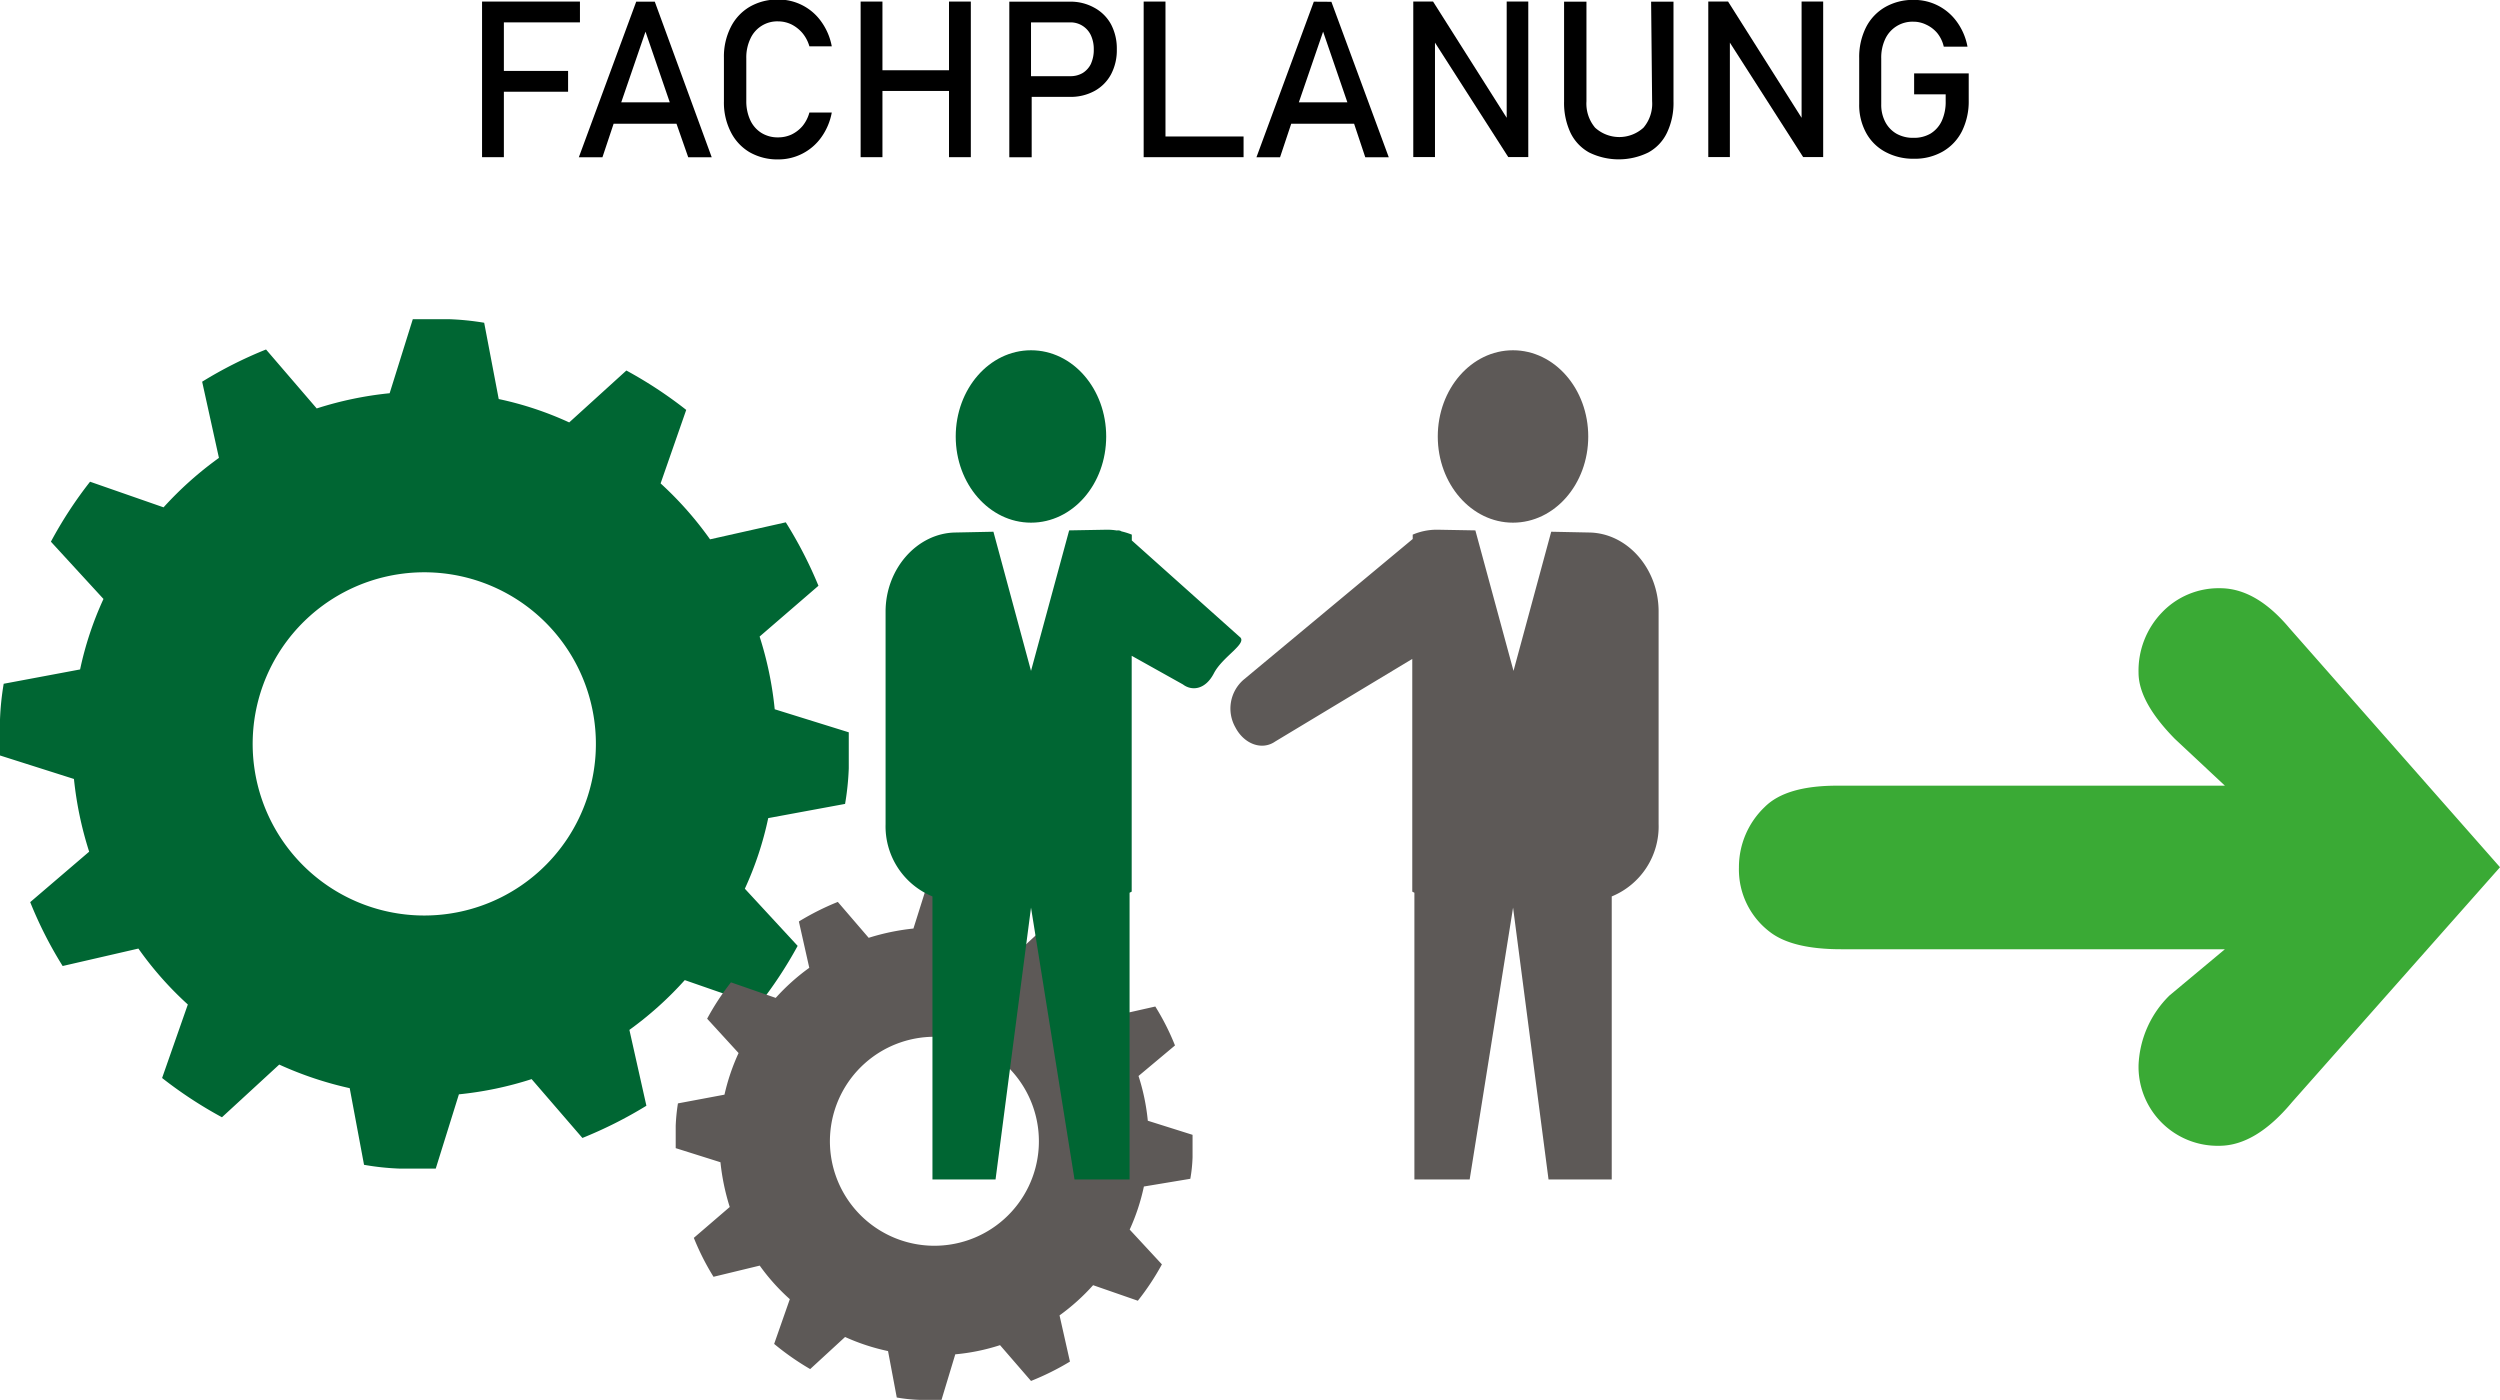
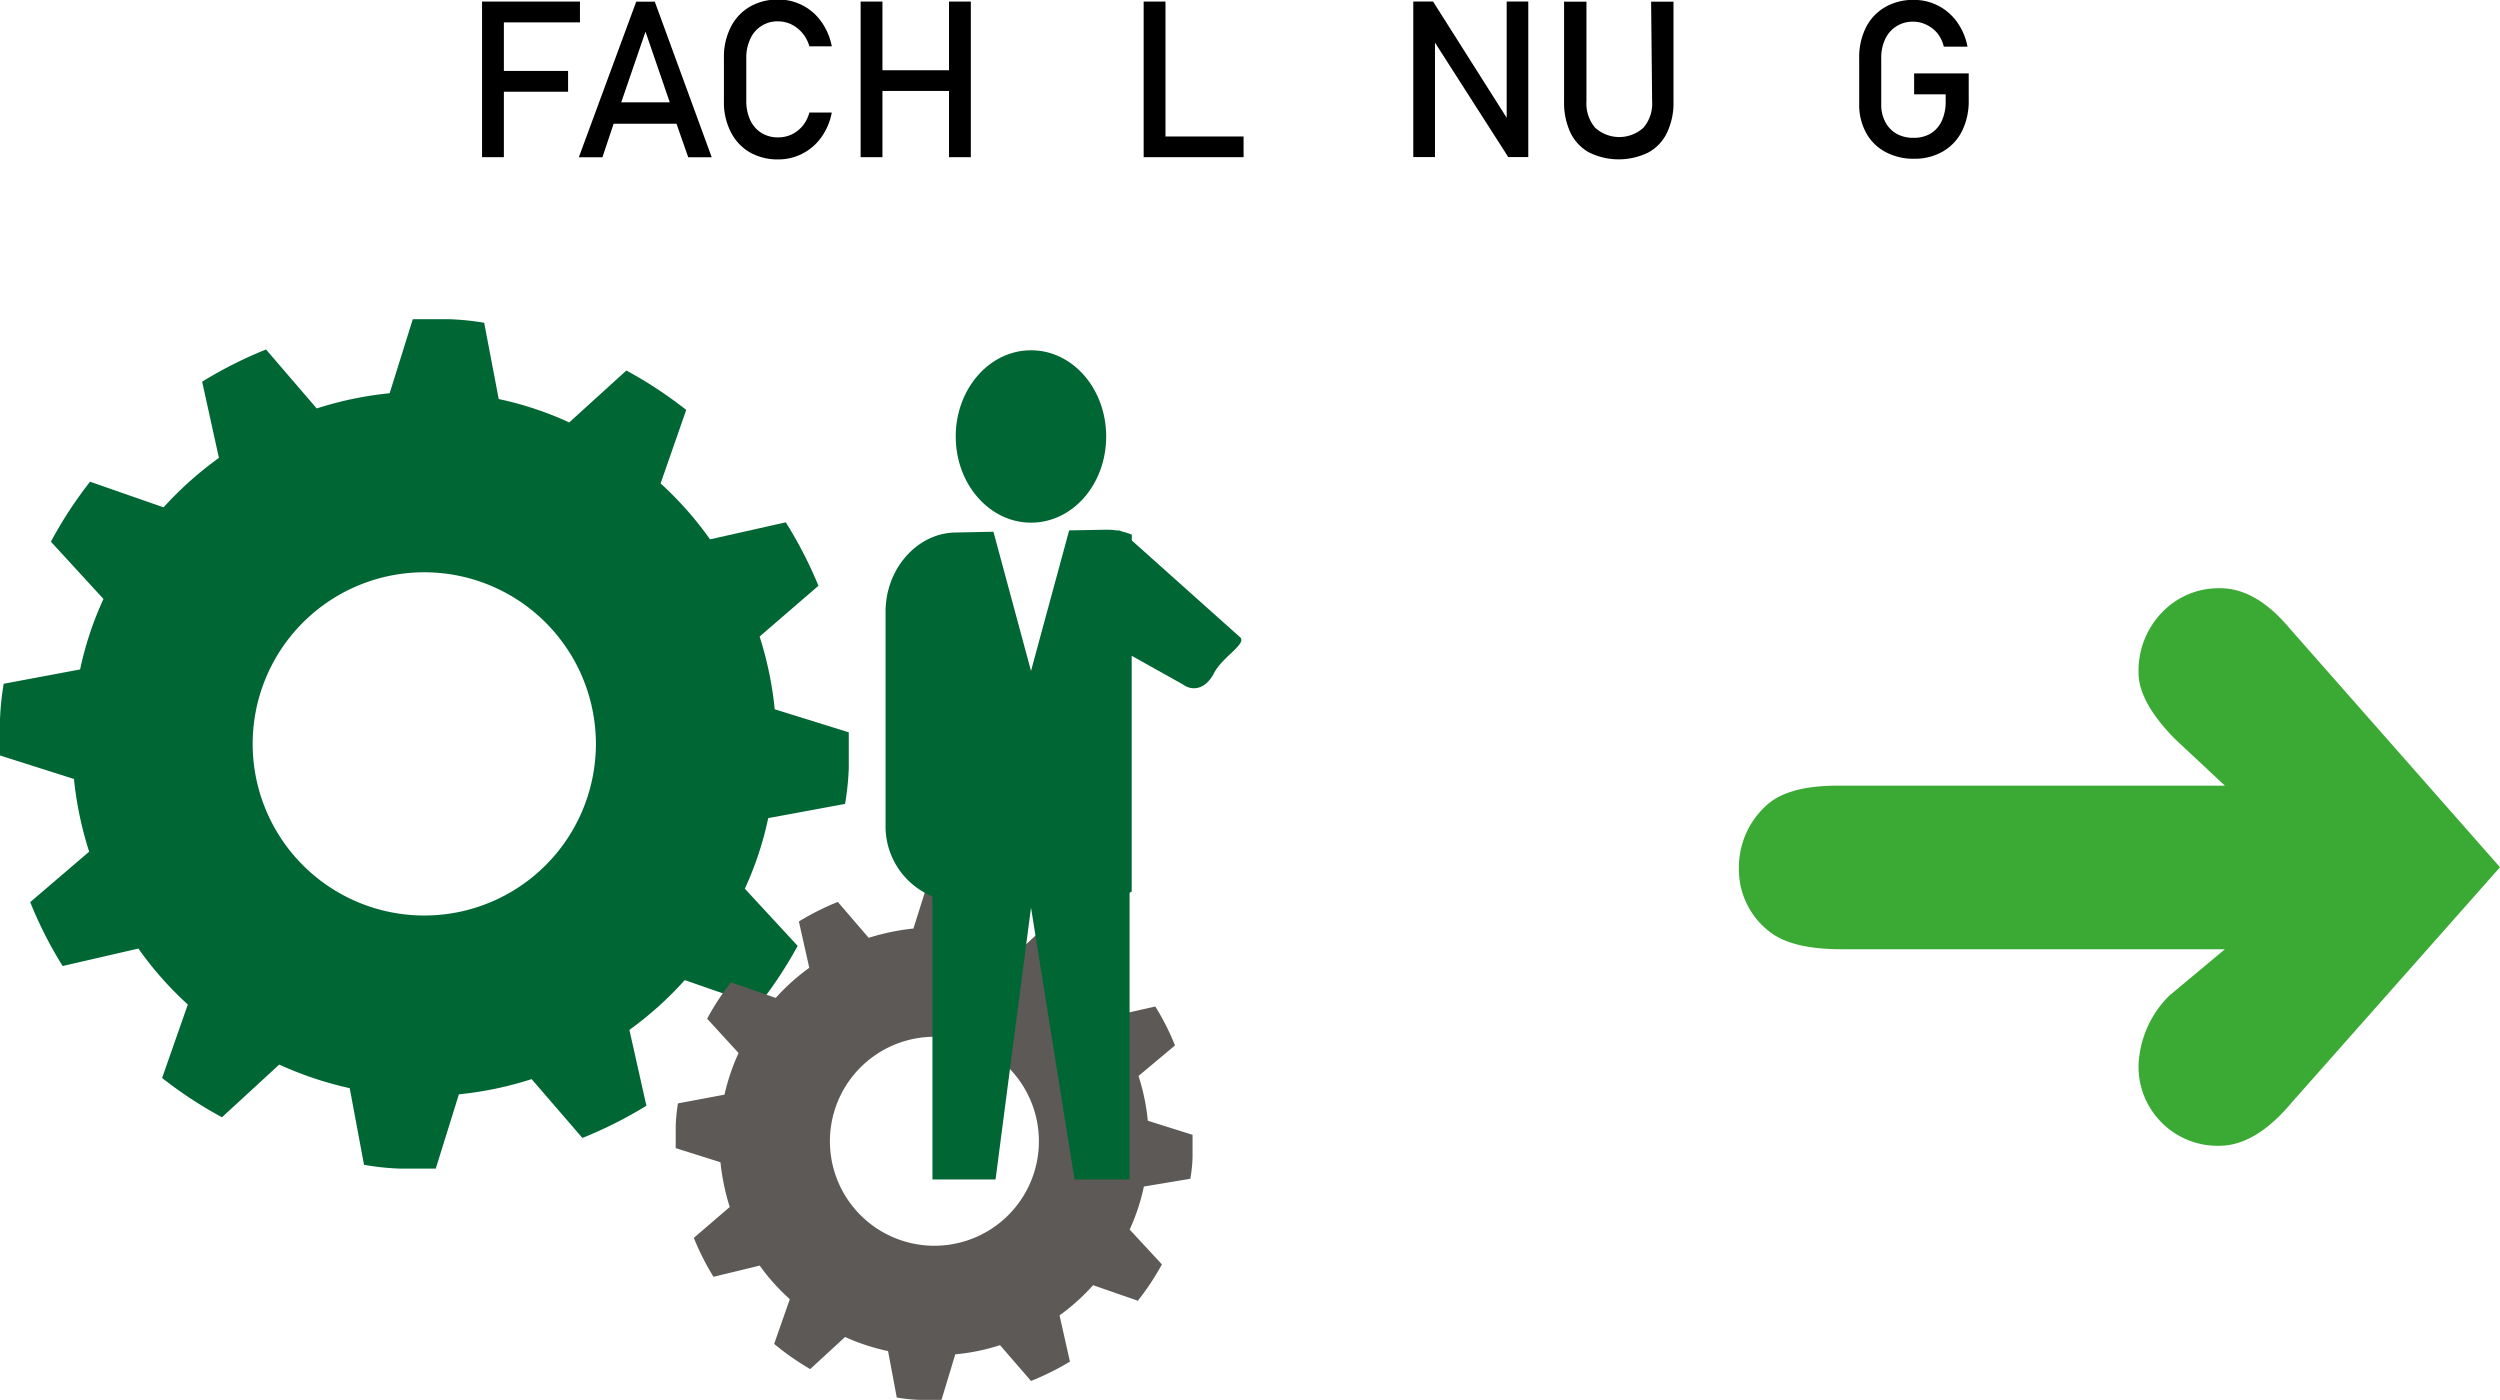
<svg xmlns="http://www.w3.org/2000/svg" id="Ebene_1" data-name="Ebene 1" viewBox="0 0 223.47 125.13">
  <defs>
    <style>.cls-1{fill:#3aaa35;}.cls-2{fill:#063;}.cls-3{fill:#5d5957;}</style>
  </defs>
  <path class="cls-1" d="M201.72,92.79H167.41c-2.9,0-5-.51-6.33-1.52a7,7,0,0,1-2.8-5.79,7.43,7.43,0,0,1,2.31-5.41q1.91-1.91,6.51-1.9h34.62L197.26,74Q194,70.69,194,68.07a7.5,7.5,0,0,1,2.08-5.37,7,7,0,0,1,5.21-2.18q3.21,0,6.2,3.57l18.82,21.37-18.59,21q-3.25,3.9-6.51,3.9a7.07,7.07,0,0,1-7.21-6.93v-.25a9.23,9.23,0,0,1,2.77-6.26Z" transform="translate(-2.84 -7.94)" />
  <path class="cls-2" d="M71.51,81.07a29.76,29.76,0,0,1-2.09,6.31l4.72,5.11a37.38,37.38,0,0,1-3.53,5.34l-6.56-2.28A31,31,0,0,1,59.1,100l1.52,6.78a38.28,38.28,0,0,1-5.72,2.88l-4.54-5.26a31.32,31.32,0,0,1-6.5,1.36l-2.07,6.64h-3.2a23,23,0,0,1-3.21-.34l-1.28-6.85a31.74,31.74,0,0,1-6.3-2.11l-5.12,4.71a37.92,37.92,0,0,1-5.35-3.51l2.3-6.57a30.49,30.49,0,0,1-4.42-5L8.44,94.29a36.46,36.46,0,0,1-2.9-5.71l5.27-4.51a32,32,0,0,1-1.36-6.5l-6.61-2.1V72.26a24.44,24.44,0,0,1,.33-3.2L10,67.78a29.86,29.86,0,0,1,2.09-6.3l-4.7-5.12A37,37,0,0,1,10.89,51l6.57,2.29a31.49,31.49,0,0,1,4.95-4.42l-1.5-6.81a37.25,37.25,0,0,1,5.71-2.88l4.53,5.27a31.5,31.5,0,0,1,6.52-1.36l2.07-6.62h3.19a24.27,24.27,0,0,1,3.19.32l1.3,6.82a29.86,29.86,0,0,1,6.3,2.09l5.11-4.64a38,38,0,0,1,5.35,3.52l-2.29,6.57a31.34,31.34,0,0,1,4.42,5l6.77-1.52A37.86,37.86,0,0,1,76,60.3l-5.26,4.54a31.43,31.43,0,0,1,1.35,6.5l6.62,2.06v3.22a24.14,24.14,0,0,1-.33,3.18ZM56.08,75.32a15.34,15.34,0,1,0-16.2,14.43,15.34,15.34,0,0,0,16.2-14.43h0" transform="translate(-2.84 -7.94)" />
  <path class="cls-3" d="M105.09,114a18.49,18.49,0,0,1-1.27,3.85l2.88,3.11a22.57,22.57,0,0,1-2.15,3.25l-4-1.39a18.74,18.74,0,0,1-3,2.7l.93,4.13A23.6,23.6,0,0,1,95,131.38l-2.77-3.2a18.22,18.22,0,0,1-4,.82L87,133.07h-2a14.16,14.16,0,0,1-2-.21l-.78-4.15a18.57,18.57,0,0,1-3.84-1.26l-3.12,2.87a23.82,23.82,0,0,1-3.22-2.25l1.4-4a18.26,18.26,0,0,1-2.69-3l-4.13,1a22.27,22.27,0,0,1-1.76-3.48l3.21-2.76a20.17,20.17,0,0,1-.83-4l-4-1.26v-2a16.72,16.72,0,0,1,.2-2l4.16-.78a18.74,18.74,0,0,1,1.26-3.72L66.05,99a22.44,22.44,0,0,1,2.13-3.25l4,1.39a18.72,18.72,0,0,1,3-2.69l-.93-4.14a23.6,23.6,0,0,1,3.48-1.75l2.76,3.21a20.17,20.17,0,0,1,4-.83l1.26-4h2a14.62,14.62,0,0,1,1.94.2l.79,4.16a18.6,18.6,0,0,1,3.84,1.27l3.11-2.87a24.08,24.08,0,0,1,3.26,2.14l-1.4,4a19.23,19.23,0,0,1,2.7,3l4.12-.93a21.84,21.84,0,0,1,1.76,3.48l-3.26,2.73a18.84,18.84,0,0,1,.83,4l4,1.26v2a13.13,13.13,0,0,1-.2,1.93Zm-9.4-3.52a9.34,9.34,0,1,0-9.86,8.8,9.34,9.34,0,0,0,9.86-8.8v0" transform="translate(-2.84 -7.94)" />
-   <path class="cls-3" d="M138.08,54.66c-3.71,0-6.72-3.45-6.72-7.7s3-7.71,6.72-7.71,6.73,3.45,6.73,7.71S141.8,54.66,138.08,54.66Z" transform="translate(-2.84 -7.94)" />
-   <path class="cls-3" d="M114,68.7l15.12-12.58v-.39a5.48,5.48,0,0,1,2.23-.44l3.37.06,3.41,12.56,3.37-12.44,3.41.07c3.41.06,6.19,3.24,6.19,7.06v19a6.76,6.76,0,0,1-4.19,6.47v25.3h-5.65l-3.17-24.3-3.88,24.3h-4.94V87.74l-.19-.1V66.84l-12.25,7.38c-1.17.82-2.77.25-3.56-1.26A3.41,3.41,0,0,1,114,68.7Z" transform="translate(-2.84 -7.94)" />
  <path class="cls-2" d="M95,54.66c-3.72,0-6.73-3.45-6.73-7.7s3-7.71,6.73-7.71,6.72,3.45,6.72,7.71S98.73,54.66,95,54.66Z" transform="translate(-2.84 -7.94)" />
  <path class="cls-2" d="M88.23,55.54l3.41-.07L95,67.91l3.41-12.56,3.37-.06a5.26,5.26,0,0,1,.89.07.57.57,0,0,1,.42.08h0a6.13,6.13,0,0,1,.92.29v.52l9.62,8.6c.82.57-1.5,1.76-2.28,3.27s-2,1.59-2.77,1L104,66.56V87.64l-.19.1v25.63H98.89L95,89.07l-3.17,24.3H86.19V88.07A6.77,6.77,0,0,1,82,81.61v-19C82,58.78,84.82,55.6,88.23,55.54Z" transform="translate(-2.84 -7.94)" />
  <polygon points="45.04 2 51.84 2 51.84 0.14 45.04 0.14 44.04 0.14 43.09 0.14 43.09 14.05 45.04 14.05 45.04 8.2 50.78 8.2 50.78 6.34 45.04 6.34 45.04 2" />
  <path d="M59.71,8.09,54.58,22h2.11l1-3h5.62l1.05,3h2.1L61.37,8.09Zm-1.34,9,2.17-6.32,2.17,6.32Z" transform="translate(-2.84 -7.94)" />
  <path d="M69.91,11.41a2.63,2.63,0,0,1,2.48-1.56,2.76,2.76,0,0,1,1.19.27,3.15,3.15,0,0,1,1,.79,3.27,3.27,0,0,1,.61,1.17h2a5.47,5.47,0,0,0-.92-2.18,4.67,4.67,0,0,0-3.88-2,4.92,4.92,0,0,0-2.54.65,4.37,4.37,0,0,0-1.69,1.82,5.81,5.81,0,0,0-.61,2.73V17a5.78,5.78,0,0,0,.61,2.73,4.37,4.37,0,0,0,1.69,1.82,5,5,0,0,0,2.54.64,4.7,4.7,0,0,0,3.88-2A5.49,5.49,0,0,0,77.19,18h-2a3.25,3.25,0,0,1-.61,1.2,3,3,0,0,1-1,.77,2.86,2.86,0,0,1-1.19.25,2.75,2.75,0,0,1-1.49-.4,2.66,2.66,0,0,1-1-1.15A4,4,0,0,1,69.55,17V13.14A3.9,3.9,0,0,1,69.91,11.41Z" transform="translate(-2.84 -7.94)" />
  <polygon points="84.83 6.28 78.88 6.28 78.88 0.14 76.93 0.14 76.93 14.05 78.88 14.05 78.88 8.13 84.83 8.13 84.83 14.05 86.78 14.05 86.78 0.14 84.83 0.14 84.83 6.28" />
-   <path d="M100.64,8.62a4.33,4.33,0,0,0-2.19-.53H93.06V22h2V16.6h3.43a4.44,4.44,0,0,0,2.19-.53,3.67,3.67,0,0,0,1.47-1.48,4.6,4.6,0,0,0,.52-2.24,4.63,4.63,0,0,0-.52-2.24A3.7,3.7,0,0,0,100.64,8.62Zm-.27,5a2,2,0,0,1-.74.84,2.14,2.14,0,0,1-1.11.29H95V9.94h3.5a2,2,0,0,1,1.85,1.15,2.92,2.92,0,0,1,.26,1.26A3,3,0,0,1,100.37,13.61Z" transform="translate(-2.84 -7.94)" />
  <polygon points="104.18 0.14 102.23 0.14 102.23 14.05 103.2 14.05 104.18 14.05 111.16 14.05 111.16 12.2 104.18 12.2 104.18 0.14" />
-   <path d="M120.28,8.09,115.15,22h2.11l1-3h5.62l1,3h2.1l-5.13-13.9Zm-1.34,9,2.17-6.32,2.17,6.32Z" transform="translate(-2.84 -7.94)" />
  <polygon points="134.68 10.53 128.1 0.14 126.33 0.14 126.33 14.04 128.27 14.04 128.27 3.81 134.82 14.04 136.61 14.04 136.61 0.14 134.68 0.14 134.68 10.53" />
  <path d="M150.52,17a3.3,3.3,0,0,1-.77,2.35,3.21,3.21,0,0,1-4.33,0,3.34,3.34,0,0,1-.77-2.35V8.09h-2V17a6.3,6.3,0,0,0,.57,2.8,4,4,0,0,0,1.67,1.77,6,6,0,0,0,5.29,0,3.93,3.93,0,0,0,1.67-1.77,6.16,6.16,0,0,0,.58-2.8V8.09h-2Z" transform="translate(-2.84 -7.94)" />
-   <polygon points="161.04 10.53 154.47 0.14 152.7 0.14 152.7 14.04 154.63 14.04 154.63 3.81 161.18 14.04 162.97 14.04 162.97 0.14 161.04 0.14 161.04 10.53" />
  <path d="M173.94,14.5v1.87h2.82V17a4.08,4.08,0,0,1-.35,1.75,2.63,2.63,0,0,1-1,1.13,2.91,2.91,0,0,1-1.52.38,3,3,0,0,1-1.53-.37,2.6,2.6,0,0,1-1-1.05,3.28,3.28,0,0,1-.36-1.57v-4.1a3.9,3.9,0,0,1,.35-1.73,2.68,2.68,0,0,1,2.52-1.56,2.57,2.57,0,0,1,1.14.26,2.85,2.85,0,0,1,1,.76,3,3,0,0,1,.58,1.21h2.12a5.47,5.47,0,0,0-.92-2.18,4.7,4.7,0,0,0-3.89-2,5,5,0,0,0-2.56.65,4.36,4.36,0,0,0-1.71,1.82,5.93,5.93,0,0,0-.6,2.73v4.1a5.2,5.2,0,0,0,.61,2.57,4.22,4.22,0,0,0,1.73,1.72,5.24,5.24,0,0,0,2.58.61,5,5,0,0,0,2.56-.65,4.36,4.36,0,0,0,1.71-1.82,6,6,0,0,0,.6-2.74V14.5Z" transform="translate(-2.84 -7.94)" />
</svg>